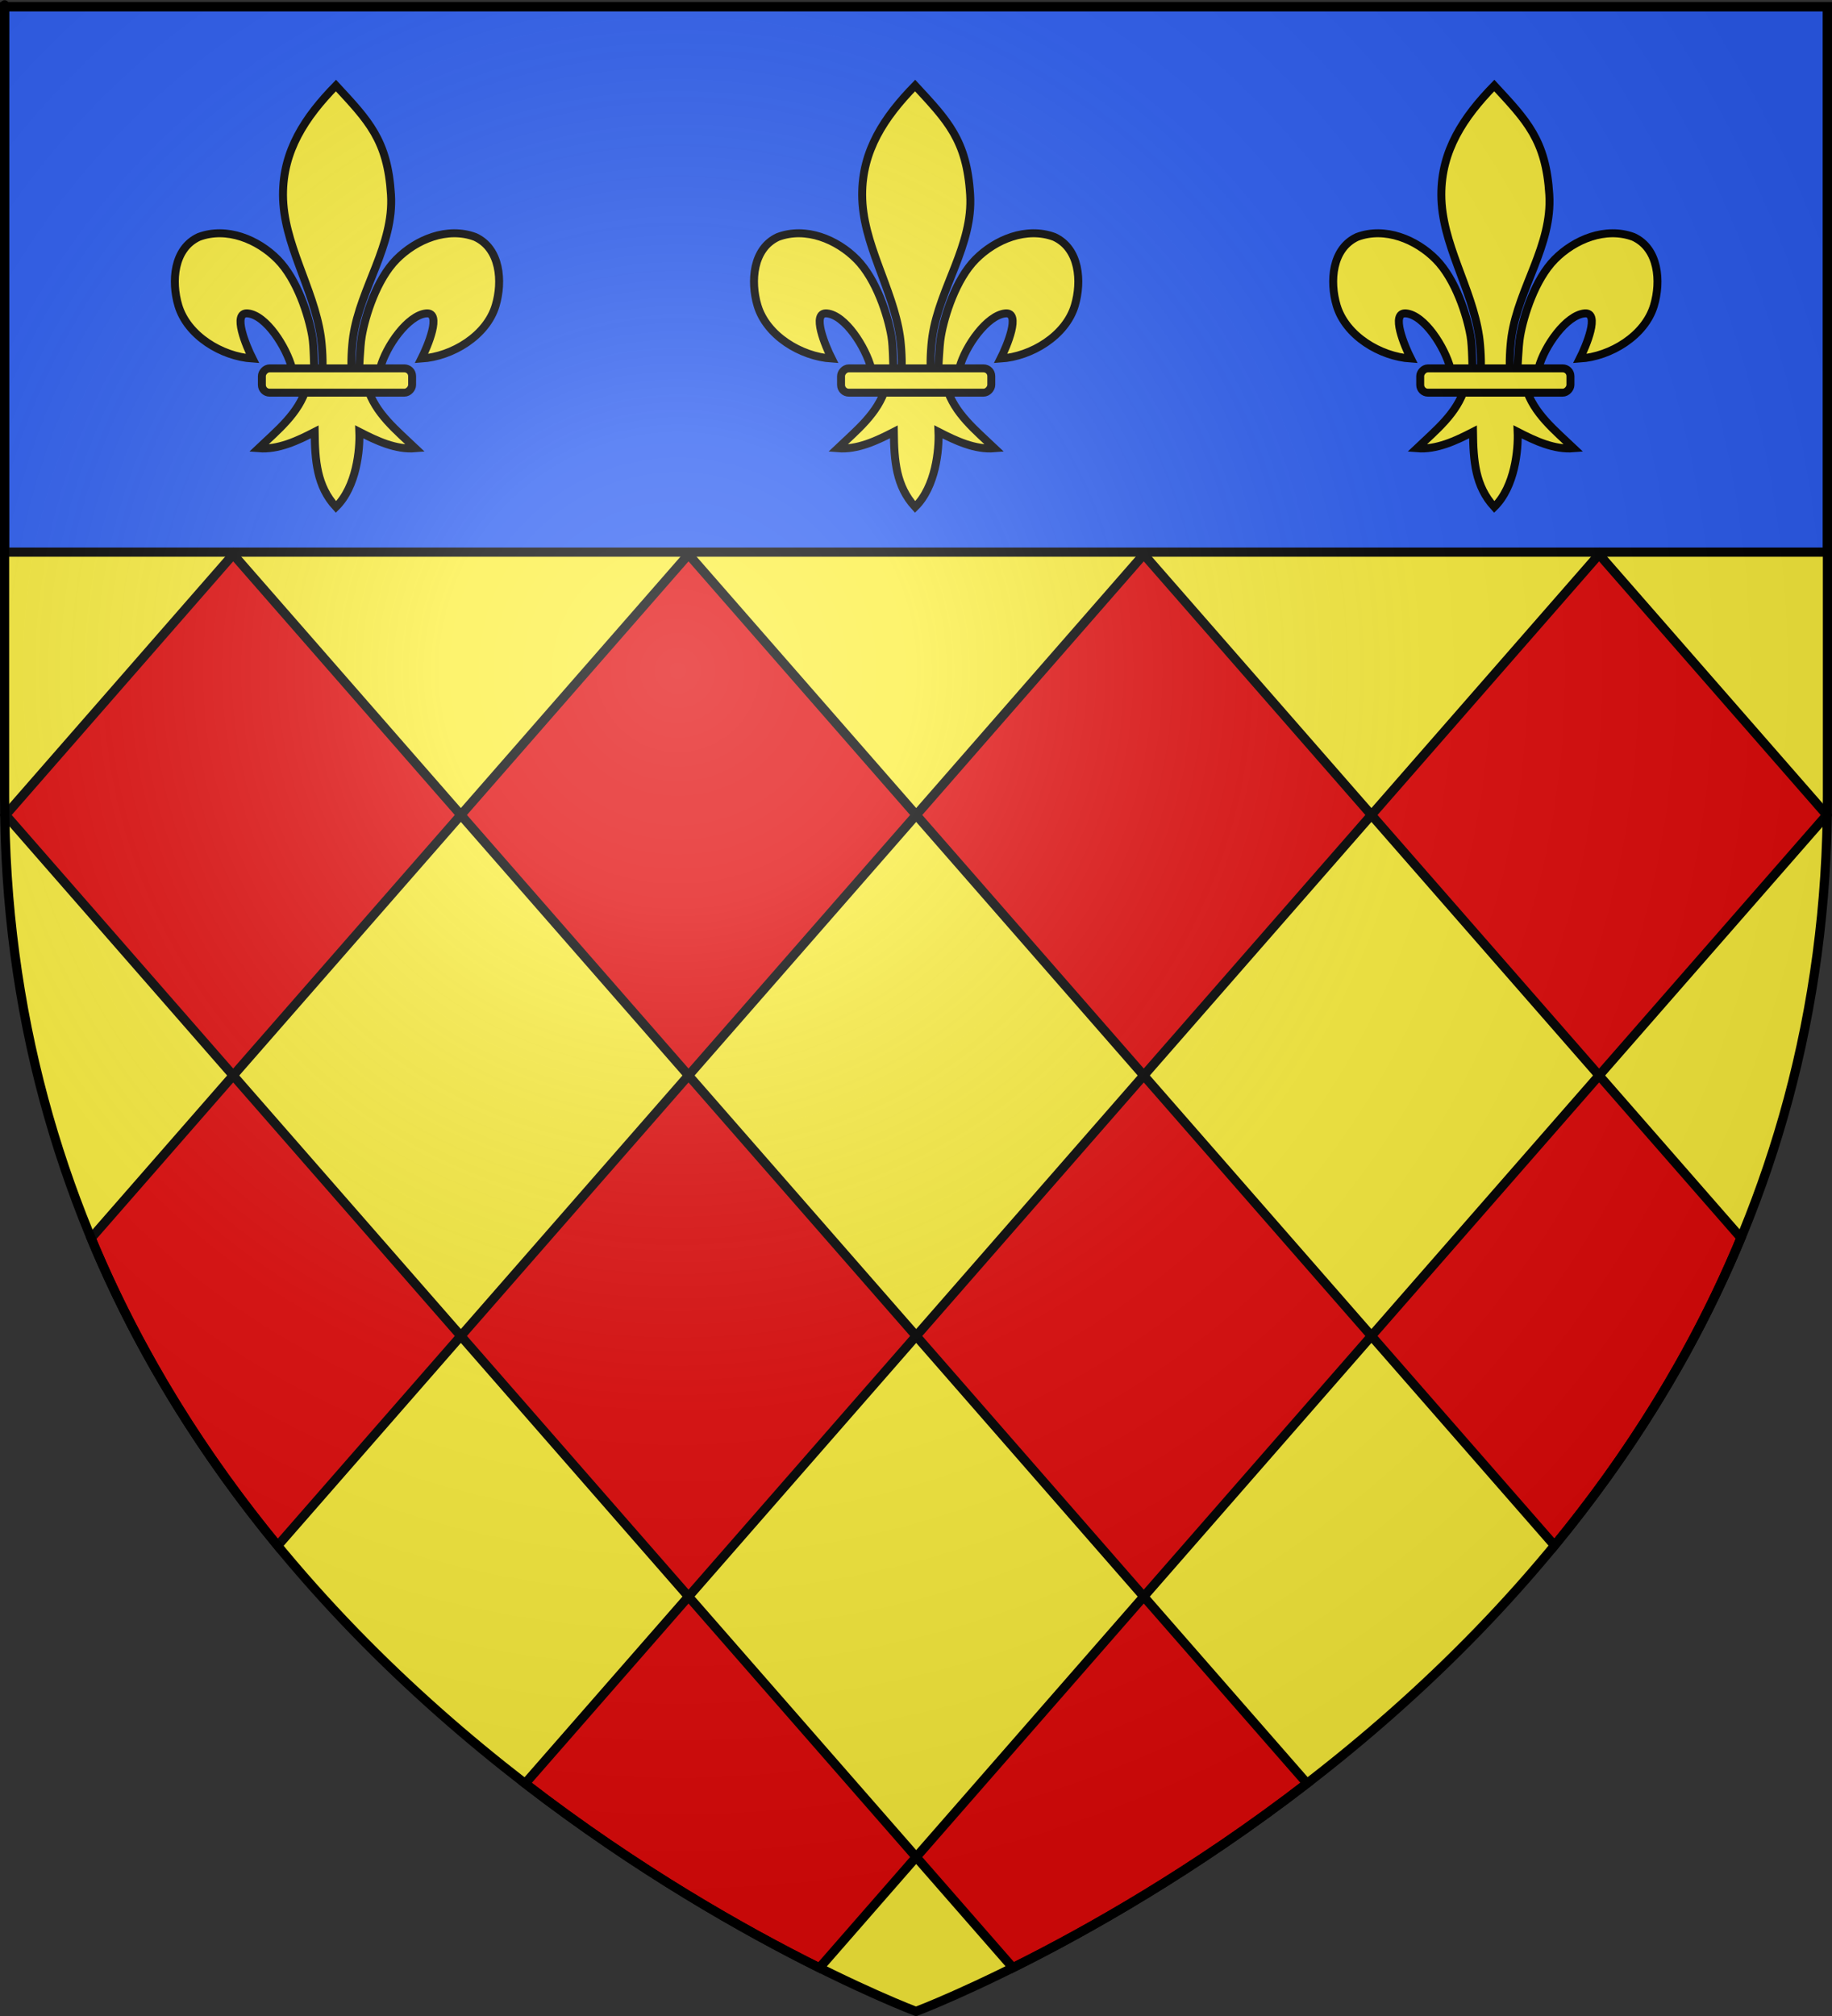
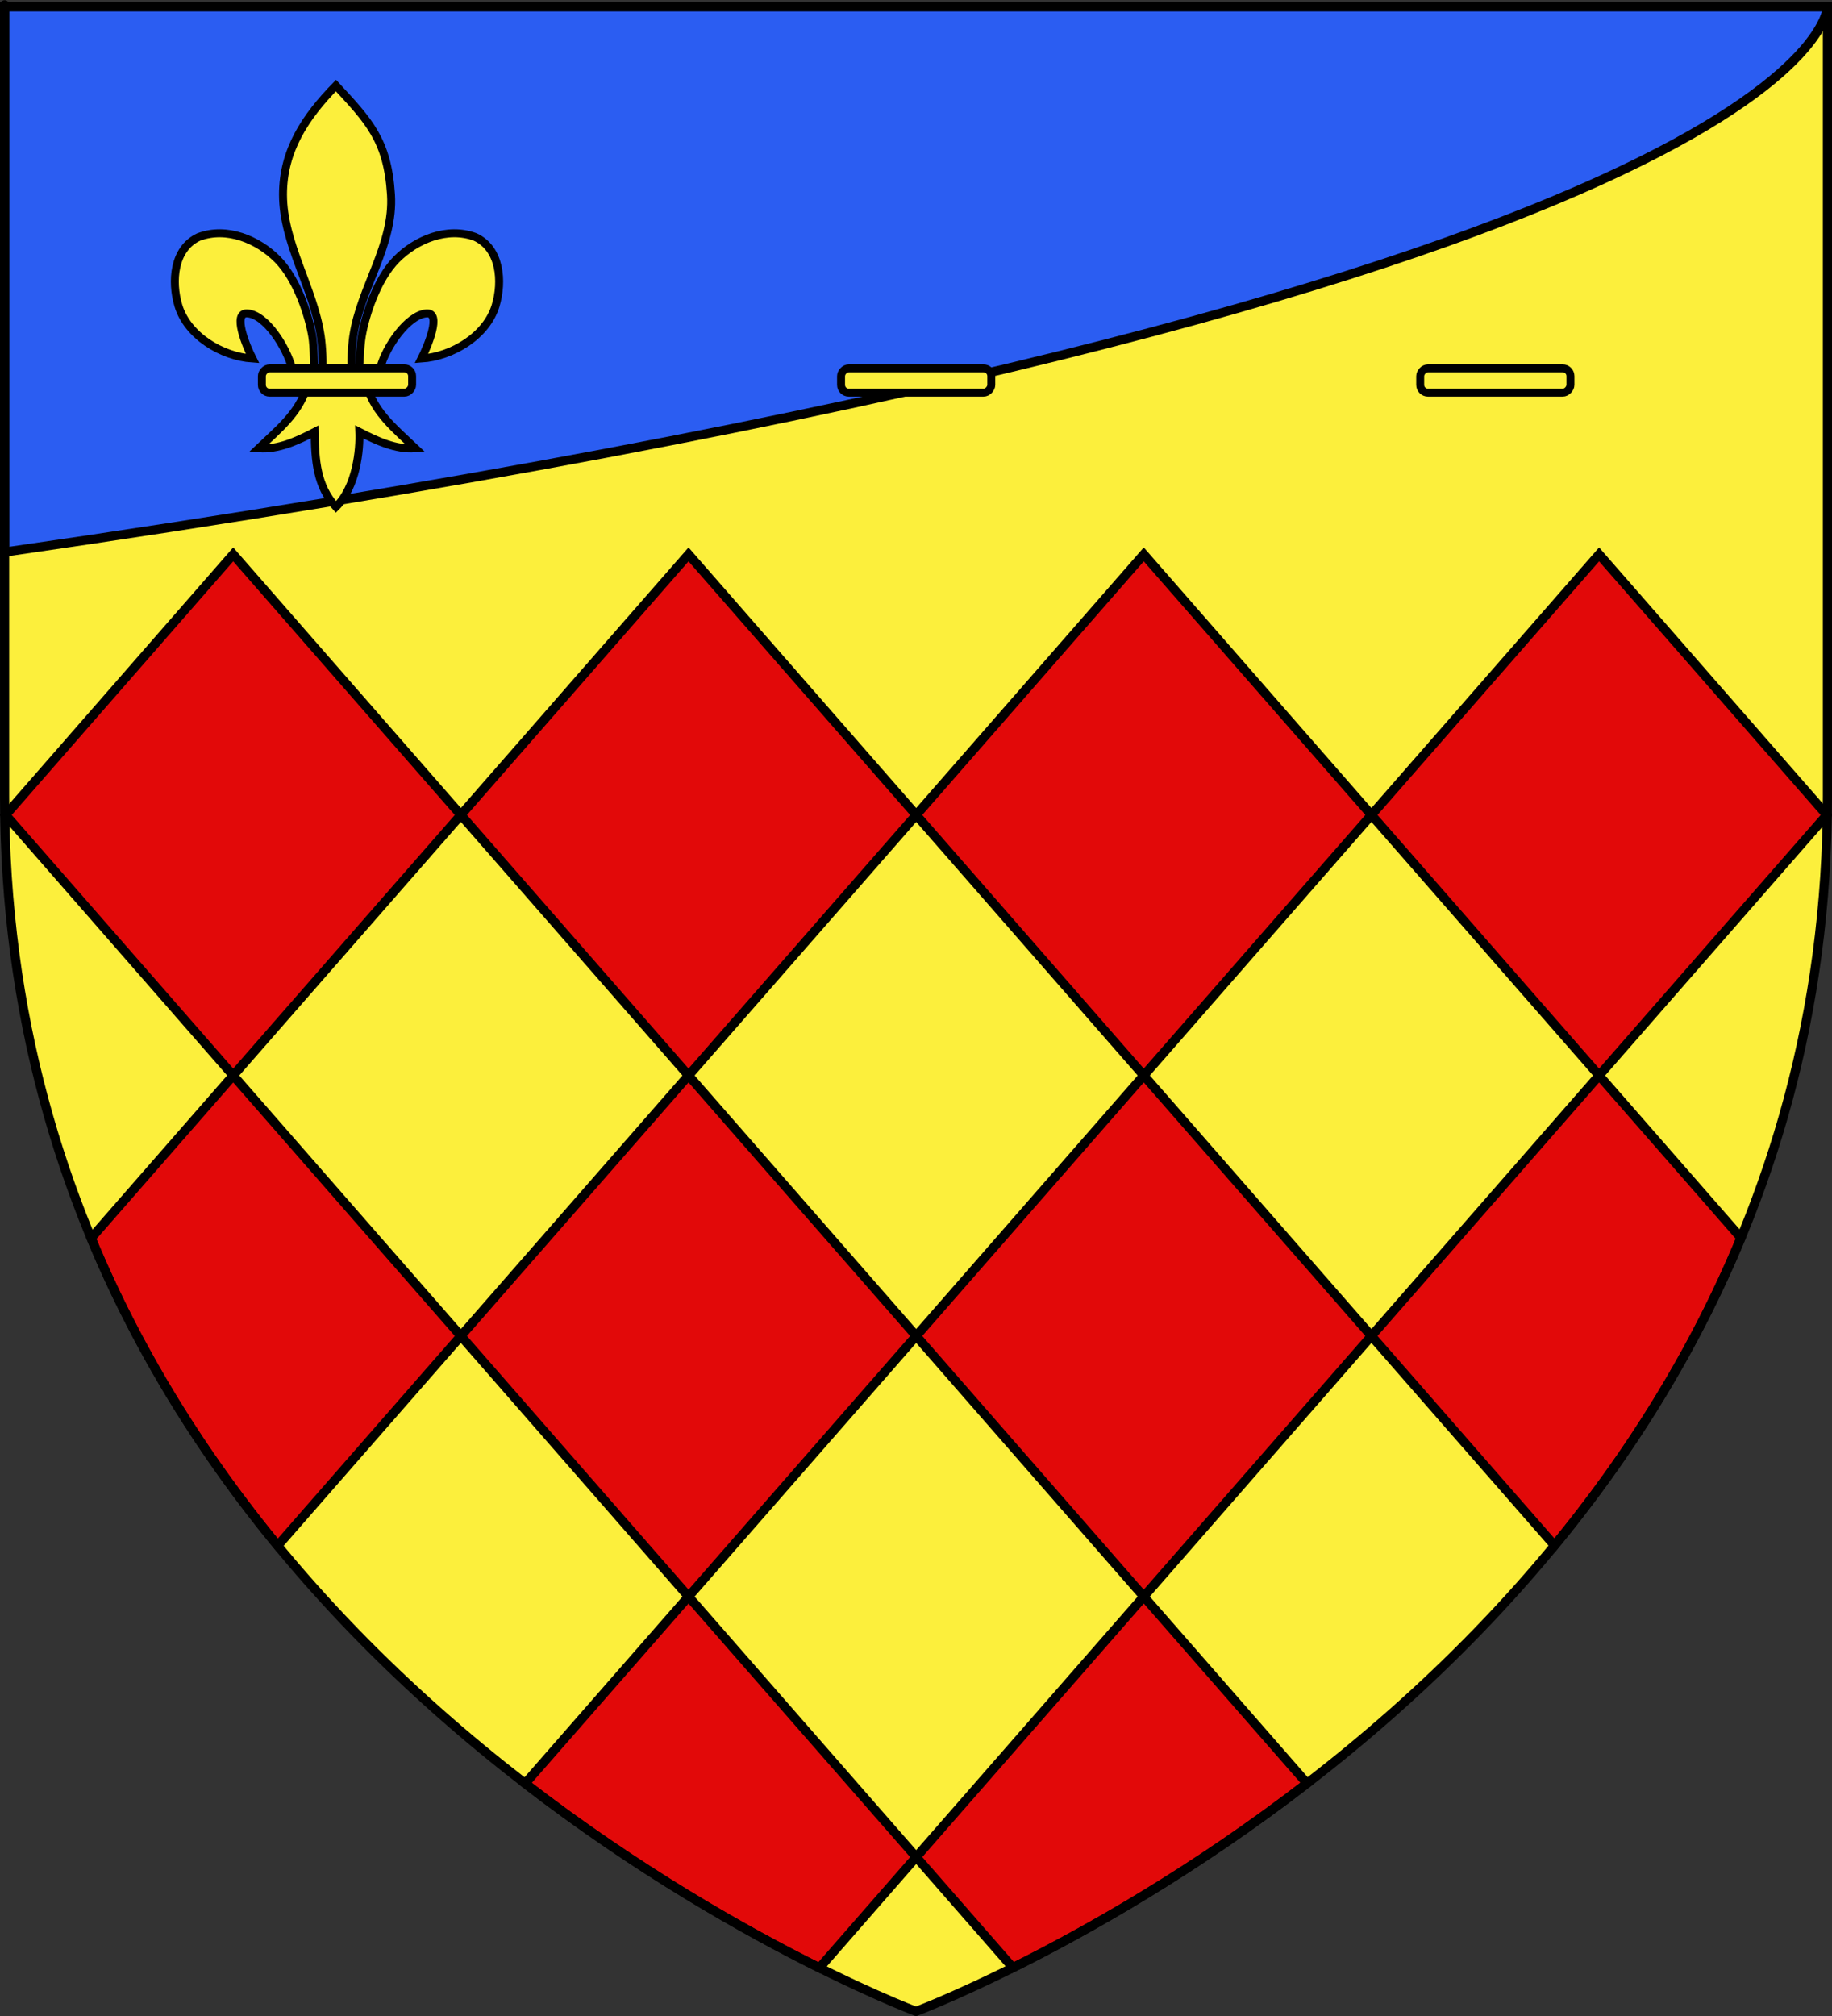
<svg xmlns="http://www.w3.org/2000/svg" xmlns:ns1="http://sodipodi.sourceforge.net/DTD/sodipodi-0.dtd" xmlns:ns2="http://www.inkscape.org/namespaces/inkscape" xmlns:xlink="http://www.w3.org/1999/xlink" height="660" width="600" version="1.0" id="svg2" ns1:version="0.32" ns2:version="0.46" ns1:docname="Blason ville fr Breteuil (Eure).svg" ns1:docbase="D:\Mes documents\Renaud-Notre Lapin" ns2:export-filename="/Users/olivier/Desktop/Blason Rouge/Blason_Vide_3D.png" ns2:export-xdpi="144" ns2:export-ydpi="144" ns2:output_extension="org.inkscape.output.svg.inkscape" style="display:inline">
  <rect width="100%" height="100%" fill="#333333" stroke="none" />
  <ns1:namedview ns2:window-height="814" ns2:window-width="1152" ns2:pageshadow="2" ns2:pageopacity="0.0" guidetolerance="10.0" gridtolerance="10.0" objecttolerance="10.0" borderopacity="1.0" bordercolor="#666666" pagecolor="#ffffff" id="base" showgrid="false" height="660px" ns2:zoom="1.26" ns2:cx="216.05822" ns2:cy="465.7504" ns2:window-x="-8" ns2:window-y="-8" ns2:current-layer="layer3" showguides="true" ns2:guide-bbox="true" />
  <desc id="desc4">Flag of Canton of Valais (Wallis)</desc>
  <defs id="defs6">
    <linearGradient id="linearGradient2893">
      <stop style="stop-color:white;stop-opacity:0.314;" offset="0" id="stop2895" />
      <stop id="stop2897" offset="0.19" style="stop-color:white;stop-opacity:0.251;" />
      <stop style="stop-color:#6b6b6b;stop-opacity:0.125;" offset="0.6" id="stop2901" />
      <stop style="stop-color:black;stop-opacity:0.125;" offset="1" id="stop2899" />
    </linearGradient>
    <radialGradient ns2:collect="always" xlink:href="#linearGradient2893" id="radialGradient3163" gradientUnits="userSpaceOnUse" gradientTransform="matrix(1.353,0,0,1.349,-77.626,-85.747)" cx="221.445" cy="226.331" fx="221.445" fy="226.331" r="300" />
    <g id="s">
      <g id="c">
        <path id="t" d="M 0,0 L 0,1 L 0.5,1 L 0,0 z" transform="matrix(0.951,0.309,-0.309,0.951,0,-1)" />
        <use xlink:href="#t" transform="scale(-1,1)" id="use2144" x="0" y="0" width="810" height="540" />
      </g>
      <g id="a">
        <use xlink:href="#c" transform="matrix(0.309,0.951,-0.951,0.309,0,0)" id="use2147" x="0" y="0" width="810" height="540" />
        <use xlink:href="#c" transform="matrix(-0.809,0.588,-0.588,-0.809,0,0)" id="use2149" x="0" y="0" width="810" height="540" />
      </g>
      <use xlink:href="#a" transform="scale(-1,1)" id="use2151" x="0" y="0" width="810" height="540" />
    </g>
  </defs>
  <g ns2:groupmode="layer" id="layer3" ns2:label="Fond écu" style="display:inline">
    <path ns2:export-ydpi="144" ns2:export-xdpi="144" id="path3553" style="opacity:1;fill:#fcef3c;fill-opacity:1;fill-rule:evenodd;stroke:none;stroke-width:2.6;stroke-linecap:butt;stroke-linejoin:miter;stroke-miterlimit:4;stroke-dasharray:none;stroke-opacity:1" d="M 300.003,658.5 C 300.003,658.5 598.503,546.18 598.503,260.728 C 598.503,-24.723 598.503,2.176 598.503,2.176 L 1.503,2.176 L 1.503,260.728 C 1.503,546.18 300.003,658.5 300.003,658.5 z" ns1:nodetypes="cccccc" />
    <path transform="translate(549.07,-461.122)" ns1:end="6.2831853" ns1:start="1.357941" d="M -95.745,281.381 A 0,4.787 0 1 1 -95.745,276.702 L -95.745,276.702 z" ns1:ry="4.7872343" ns1:rx="0" ns1:cy="276.70212" ns1:cx="-95.744682" id="path13306" style="opacity:0.615;fill:#fcef3c;fill-opacity:0.991;fill-rule:evenodd;stroke:#000000;stroke-width:2.5;stroke-linecap:round;stroke-linejoin:round;stroke-miterlimit:4;stroke-dasharray:none;stroke-dashoffset:0;stroke-opacity:1" ns1:type="arc" />
    <path transform="translate(597.967,-298.389)" ns1:end="6.2831853" ns1:start="1.357941" d="M -95.745,281.381 A 0,4.787 0 1 1 -95.745,276.702 L -95.745,276.702 z" ns1:ry="4.7872343" ns1:rx="0" ns1:cy="276.70212" ns1:cx="-95.744682" id="path6508" style="opacity:0.615;fill:#fcef3c;fill-opacity:0.991;fill-rule:evenodd;stroke:#000000;stroke-width:2.5;stroke-linecap:round;stroke-linejoin:round;stroke-miterlimit:4;stroke-dasharray:none;stroke-dashoffset:0;stroke-opacity:1" ns1:type="arc" />
-     <rect y="106.098" x="77.549" height="0" width="2" id="rect12745" style="fill:#ffffff;fill-opacity:1;fill-rule:evenodd;stroke:#000000;stroke-width:2;stroke-linecap:round;stroke-linejoin:round;stroke-miterlimit:4;stroke-dasharray:none;stroke-dashoffset:0;stroke-opacity:1" />
    <rect y="182.939" x="-870.308" height="0" width="6" id="rect8308" style="fill:#fcef3c;fill-opacity:0.599;stroke:#000000;stroke-width:2.5;stroke-miterlimit:4;stroke-dasharray:none;stroke-opacity:1" />
-     <path style="opacity:1;fill:#2b5df2;fill-opacity:1;fill-rule:evenodd;stroke:#000000;stroke-width:3;stroke-linecap:butt;stroke-linejoin:miter;stroke-miterlimit:4;stroke-dasharray:none;stroke-opacity:1;display:inline" d="M 1.503,2.188 L 1.503,180.75 L 598.503,180.75 C 598.503,94.637 598.503,2.188 598.503,2.188 L 1.503,2.188 z" id="path9319" />
+     <path style="opacity:1;fill:#2b5df2;fill-opacity:1;fill-rule:evenodd;stroke:#000000;stroke-width:3;stroke-linecap:butt;stroke-linejoin:miter;stroke-miterlimit:4;stroke-dasharray:none;stroke-opacity:1;display:inline" d="M 1.503,2.188 L 1.503,180.75 C 598.503,94.637 598.503,2.188 598.503,2.188 L 1.503,2.188 z" id="path9319" />
    <g id="g9785" transform="translate(12.013,4.126)" style="stroke:#000000;stroke-opacity:1;stroke-width:2.6;stroke-miterlimit:4;stroke-dasharray:none">
      <g id="g9717" transform="matrix(0.497,0,0,0.497,44.15,22.75)" style="stroke:#000000;stroke-opacity:1;stroke-width:5.236;stroke-miterlimit:4;stroke-dasharray:none">
        <g style="display:inline;stroke:#000000;stroke-opacity:1;stroke-width:5.236;stroke-miterlimit:4;stroke-dasharray:none" transform="translate(-551.047,-391.498)" ns2:label="Timbre" id="g9719" />
        <g style="display:inline;stroke:#000000;stroke-opacity:1;stroke-width:5.236;stroke-miterlimit:4;stroke-dasharray:none" transform="translate(-551.047,-391.498)" id="g9721" ns2:label="Escudo" />
        <g transform="translate(-494.619,-468.138)" style="display:inline;stroke:#000000;stroke-opacity:1;stroke-width:5.236;stroke-miterlimit:4;stroke-dasharray:none" ns2:label="Piezas" id="g9723" />
        <g transform="translate(-494.619,-468.138)" style="display:inline;stroke:#000000;stroke-opacity:1;stroke-width:5.236;stroke-miterlimit:4;stroke-dasharray:none" ns2:label="Muebles" id="g9725" />
        <g transform="translate(-494.619,-468.138)" ns2:label="Ornamento" id="g9727" style="stroke:#000000;stroke-opacity:1;stroke-width:5.236;stroke-miterlimit:4;stroke-dasharray:none" />
        <g transform="translate(-494.619,-468.138)" style="display:inline;stroke:#000000;stroke-opacity:1;stroke-width:5.236;stroke-miterlimit:4;stroke-dasharray:none" ns2:label="Borde 3px" id="g9729">
          <g style="display:inline;stroke:#000000;stroke-opacity:1;stroke-width:5.236;stroke-miterlimit:4;stroke-dasharray:none" transform="translate(132.064,371.229)" ns2:label="Timbre" id="g9731" />
          <g style="display:inline;stroke:#000000;stroke-opacity:1;stroke-width:5.236;stroke-miterlimit:4;stroke-dasharray:none" transform="translate(132.064,371.229)" id="g9733" ns2:label="Escudo" />
          <g transform="translate(188.493,294.589)" style="display:inline;stroke:#000000;stroke-opacity:1;stroke-width:5.236;stroke-miterlimit:4;stroke-dasharray:none" ns2:label="Piezas" id="g9735" />
          <g transform="translate(188.493,294.589)" style="display:inline;stroke:#000000;stroke-opacity:1;stroke-width:5.236;stroke-miterlimit:4;stroke-dasharray:none" ns2:label="Muebles" id="g9737" />
          <g transform="translate(188.493,294.589)" ns2:label="Ornamento" id="g9739" style="stroke:#000000;stroke-opacity:1;stroke-width:5.236;stroke-miterlimit:4;stroke-dasharray:none" />
          <path ns2:connector-type="polyline" id="path9741" d="M 563.348,435.172 L 563.348,435.172" style="fill:#ffffff;fill-opacity:1;fill-rule:evenodd;stroke:#000000;stroke-width:5.236;stroke-linecap:butt;stroke-linejoin:miter;stroke-miterlimit:4;stroke-dasharray:none;stroke-opacity:1;display:inline" />
          <path ns2:connector-type="polyline" id="path9743" d="M 563.348,435.172 L 563.348,435.172" style="fill:#ffffff;fill-opacity:1;fill-rule:evenodd;stroke:#000000;stroke-width:5.236;stroke-linecap:butt;stroke-linejoin:miter;stroke-miterlimit:4;stroke-dasharray:none;stroke-opacity:1;display:inline" />
          <g transform="matrix(0.728,0,0,0.728,638.019,1001.884)" id="g9745" style="stroke:#000000;stroke-width:7.191;stroke-miterlimit:4;stroke-dasharray:none;stroke-opacity:1;display:inline">
            <path style="fill:#fcef3c;fill-opacity:1;fill-rule:evenodd;stroke:#000000;stroke-width:7.191;stroke-linecap:butt;stroke-linejoin:miter;stroke-miterlimit:4;stroke-dasharray:none;stroke-opacity:1" d="M -48.097,-730.047 C -18.635,-698.201 -1.311,-680.639 1.716,-631.226 C 4.517,-585.498 -25.913,-547.267 -32.472,-503.038 C -33.716,-494.649 -34.783,-477.525 -33.659,-470.58 C -32.827,-465.437 -30.267,-449.725 -27.472,-469.166 C -26.897,-473.165 -26.485,-493.226 -24.722,-503.413 C -21.51,-521.974 -11.224,-554.612 6.622,-572.694 C 24.46,-590.769 52.726,-602.493 77.934,-593.038 C 100.774,-582.5 102.933,-552.738 96.434,-530.976 C 88.296,-503.72 57.193,-484.855 29.309,-483.007 C 34.835,-493.933 48.059,-525.12 33.716,-523.882 C 17.113,-522.449 -2.747,-494.201 -7.917,-474.823 C -9.864,-467.525 -9.078,-456.195 -19.503,-456.663 C -12.628,-433.435 6.777,-418.065 23.778,-401.851 C 6.056,-400.377 -11.477,-408.718 -26.941,-416.663 C -26.287,-400.738 -29.378,-367.096 -48.097,-348.726 C -65.472,-367.642 -67.053,-390.712 -67.378,-416.663 C -82.841,-408.718 -100.374,-400.377 -118.097,-401.851 C -101.096,-418.065 -81.69,-433.435 -74.816,-456.663 C -85.241,-456.195 -85.868,-466.818 -87.816,-474.116 C -92.986,-493.493 -111.432,-522.449 -128.034,-523.882 C -142.378,-525.12 -129.153,-493.933 -123.628,-483.007 C -151.512,-484.855 -182.614,-503.72 -190.753,-530.976 C -197.252,-552.738 -195.093,-582.5 -172.253,-593.038 C -147.045,-602.493 -118.779,-590.769 -100.941,-572.694 C -83.095,-554.612 -72.809,-521.974 -69.597,-503.413 C -67.834,-493.226 -68.129,-474.579 -67.554,-470.58 C -64.758,-451.139 -61.492,-465.437 -60.659,-470.58 C -59.535,-477.525 -60.603,-494.649 -61.847,-503.038 C -68.406,-547.267 -95.956,-587.053 -96.034,-631.226 C -96.104,-671.112 -76.051,-701.46 -48.097,-730.047 z" id="path9747" ns1:nodetypes="csssssscscsscccccccsscscssssssc" />
            <rect rx="7.012" style="fill:#fcef3c;fill-opacity:1;fill-rule:evenodd;stroke:#000000;stroke-width:7.191;stroke-linejoin:round;stroke-miterlimit:4;stroke-dasharray:none;stroke-opacity:1" id="rect9749" width="136" height="22" x="-20.841" y="-474.154" ry="7.012" transform="scale(-1,1)" />
          </g>
        </g>
      </g>
      <g id="g9751" transform="matrix(0.497,0,0,0.497,233.832,22.75)" style="stroke:#000000;stroke-opacity:1;stroke-width:5.236;stroke-miterlimit:4;stroke-dasharray:none">
        <g style="display:inline;stroke:#000000;stroke-opacity:1;stroke-width:5.236;stroke-miterlimit:4;stroke-dasharray:none" transform="translate(-551.047,-391.498)" ns2:label="Timbre" id="g9753" />
        <g style="display:inline;stroke:#000000;stroke-opacity:1;stroke-width:5.236;stroke-miterlimit:4;stroke-dasharray:none" transform="translate(-551.047,-391.498)" id="g9755" ns2:label="Escudo" />
        <g transform="translate(-494.619,-468.138)" style="display:inline;stroke:#000000;stroke-opacity:1;stroke-width:5.236;stroke-miterlimit:4;stroke-dasharray:none" ns2:label="Piezas" id="g9757" />
        <g transform="translate(-494.619,-468.138)" style="display:inline;stroke:#000000;stroke-opacity:1;stroke-width:5.236;stroke-miterlimit:4;stroke-dasharray:none" ns2:label="Muebles" id="g9759" />
        <g transform="translate(-494.619,-468.138)" ns2:label="Ornamento" id="g9761" style="stroke:#000000;stroke-opacity:1;stroke-width:5.236;stroke-miterlimit:4;stroke-dasharray:none" />
        <g transform="translate(-494.619,-468.138)" style="display:inline;stroke:#000000;stroke-opacity:1;stroke-width:5.236;stroke-miterlimit:4;stroke-dasharray:none" ns2:label="Borde 3px" id="g9763">
          <g style="display:inline;stroke:#000000;stroke-opacity:1;stroke-width:5.236;stroke-miterlimit:4;stroke-dasharray:none" transform="translate(132.064,371.229)" ns2:label="Timbre" id="g9765" />
          <g style="display:inline;stroke:#000000;stroke-opacity:1;stroke-width:5.236;stroke-miterlimit:4;stroke-dasharray:none" transform="translate(132.064,371.229)" id="g9767" ns2:label="Escudo" />
          <g transform="translate(188.493,294.589)" style="display:inline;stroke:#000000;stroke-opacity:1;stroke-width:5.236;stroke-miterlimit:4;stroke-dasharray:none" ns2:label="Piezas" id="g9769" />
          <g transform="translate(188.493,294.589)" style="display:inline;stroke:#000000;stroke-opacity:1;stroke-width:5.236;stroke-miterlimit:4;stroke-dasharray:none" ns2:label="Muebles" id="g9771" />
          <g transform="translate(188.493,294.589)" ns2:label="Ornamento" id="g9773" style="stroke:#000000;stroke-opacity:1;stroke-width:5.236;stroke-miterlimit:4;stroke-dasharray:none" />
          <path ns2:connector-type="polyline" id="path9775" d="M 563.348,435.172 L 563.348,435.172" style="fill:#ffffff;fill-opacity:1;fill-rule:evenodd;stroke:#000000;stroke-width:5.236;stroke-linecap:butt;stroke-linejoin:miter;stroke-miterlimit:4;stroke-dasharray:none;stroke-opacity:1;display:inline" />
          <path ns2:connector-type="polyline" id="path9777" d="M 563.348,435.172 L 563.348,435.172" style="fill:#ffffff;fill-opacity:1;fill-rule:evenodd;stroke:#000000;stroke-width:5.236;stroke-linecap:butt;stroke-linejoin:miter;stroke-miterlimit:4;stroke-dasharray:none;stroke-opacity:1;display:inline" />
          <g transform="matrix(0.728,0,0,0.728,638.019,1001.884)" id="g9779" style="stroke:#000000;stroke-width:7.191;stroke-miterlimit:4;stroke-dasharray:none;stroke-opacity:1;display:inline">
-             <path style="fill:#fcef3c;fill-opacity:1;fill-rule:evenodd;stroke:#000000;stroke-width:7.191;stroke-linecap:butt;stroke-linejoin:miter;stroke-miterlimit:4;stroke-dasharray:none;stroke-opacity:1" d="M -48.097,-730.047 C -18.635,-698.201 -1.311,-680.639 1.716,-631.226 C 4.517,-585.498 -25.913,-547.267 -32.472,-503.038 C -33.716,-494.649 -34.783,-477.525 -33.659,-470.58 C -32.827,-465.437 -30.267,-449.725 -27.472,-469.166 C -26.897,-473.165 -26.485,-493.226 -24.722,-503.413 C -21.51,-521.974 -11.224,-554.612 6.622,-572.694 C 24.46,-590.769 52.726,-602.493 77.934,-593.038 C 100.774,-582.5 102.933,-552.738 96.434,-530.976 C 88.296,-503.72 57.193,-484.855 29.309,-483.007 C 34.835,-493.933 48.059,-525.12 33.716,-523.882 C 17.113,-522.449 -2.747,-494.201 -7.917,-474.823 C -9.864,-467.525 -9.078,-456.195 -19.503,-456.663 C -12.628,-433.435 6.777,-418.065 23.778,-401.851 C 6.056,-400.377 -11.477,-408.718 -26.941,-416.663 C -26.287,-400.738 -29.378,-367.096 -48.097,-348.726 C -65.472,-367.642 -67.053,-390.712 -67.378,-416.663 C -82.841,-408.718 -100.374,-400.377 -118.097,-401.851 C -101.096,-418.065 -81.69,-433.435 -74.816,-456.663 C -85.241,-456.195 -85.868,-466.818 -87.816,-474.116 C -92.986,-493.493 -111.432,-522.449 -128.034,-523.882 C -142.378,-525.12 -129.153,-493.933 -123.628,-483.007 C -151.512,-484.855 -182.614,-503.72 -190.753,-530.976 C -197.252,-552.738 -195.093,-582.5 -172.253,-593.038 C -147.045,-602.493 -118.779,-590.769 -100.941,-572.694 C -83.095,-554.612 -72.809,-521.974 -69.597,-503.413 C -67.834,-493.226 -68.129,-474.579 -67.554,-470.58 C -64.758,-451.139 -61.492,-465.437 -60.659,-470.58 C -59.535,-477.525 -60.603,-494.649 -61.847,-503.038 C -68.406,-547.267 -95.956,-587.053 -96.034,-631.226 C -96.104,-671.112 -76.051,-701.46 -48.097,-730.047 z" id="path9781" ns1:nodetypes="csssssscscsscccccccsscscssssssc" />
            <rect rx="7.012" style="fill:#fcef3c;fill-opacity:1;fill-rule:evenodd;stroke:#000000;stroke-width:7.191;stroke-linejoin:round;stroke-miterlimit:4;stroke-dasharray:none;stroke-opacity:1" id="rect9783" width="136" height="22" x="-20.841" y="-474.154" ry="7.012" transform="scale(-1,1)" />
          </g>
        </g>
      </g>
      <g transform="matrix(0.497,0,0,0.497,423.515,22.75)" id="g9695" style="stroke:#000000;stroke-opacity:1;stroke-width:5.236;stroke-miterlimit:4;stroke-dasharray:none">
        <g id="g9697" ns2:label="Timbre" transform="translate(-551.047,-391.498)" style="display:inline;stroke:#000000;stroke-opacity:1;stroke-width:5.236;stroke-miterlimit:4;stroke-dasharray:none" />
        <g ns2:label="Escudo" id="g9699" transform="translate(-551.047,-391.498)" style="display:inline;stroke:#000000;stroke-opacity:1;stroke-width:5.236;stroke-miterlimit:4;stroke-dasharray:none" />
        <g id="g9701" ns2:label="Piezas" style="display:inline;stroke:#000000;stroke-opacity:1;stroke-width:5.236;stroke-miterlimit:4;stroke-dasharray:none" transform="translate(-494.619,-468.138)" />
        <g id="layer5" ns2:label="Muebles" style="display:inline;stroke:#000000;stroke-opacity:1;stroke-width:5.236;stroke-miterlimit:4;stroke-dasharray:none" transform="translate(-494.619,-468.138)" />
        <g id="g9704" ns2:label="Ornamento" transform="translate(-494.619,-468.138)" style="stroke:#000000;stroke-opacity:1;stroke-width:5.236;stroke-miterlimit:4;stroke-dasharray:none" />
        <g id="layer6" ns2:label="Borde 3px" style="display:inline;stroke:#000000;stroke-opacity:1;stroke-width:5.236;stroke-miterlimit:4;stroke-dasharray:none" transform="translate(-494.619,-468.138)">
          <g id="g4474" ns2:label="Timbre" transform="translate(132.064,371.229)" style="display:inline;stroke:#000000;stroke-opacity:1;stroke-width:5.236;stroke-miterlimit:4;stroke-dasharray:none" />
          <g ns2:label="Escudo" id="g4476" transform="translate(132.064,371.229)" style="display:inline;stroke:#000000;stroke-opacity:1;stroke-width:5.236;stroke-miterlimit:4;stroke-dasharray:none" />
          <g id="g4478" ns2:label="Piezas" style="display:inline;stroke:#000000;stroke-opacity:1;stroke-width:5.236;stroke-miterlimit:4;stroke-dasharray:none" transform="translate(188.493,294.589)" />
          <g id="g4480" ns2:label="Muebles" style="display:inline;stroke:#000000;stroke-opacity:1;stroke-width:5.236;stroke-miterlimit:4;stroke-dasharray:none" transform="translate(188.493,294.589)" />
          <g id="g4482" ns2:label="Ornamento" transform="translate(188.493,294.589)" style="stroke:#000000;stroke-opacity:1;stroke-width:5.236;stroke-miterlimit:4;stroke-dasharray:none" />
          <path style="fill:#ffffff;fill-opacity:1;fill-rule:evenodd;stroke:#000000;stroke-width:5.236;stroke-linecap:butt;stroke-linejoin:miter;stroke-miterlimit:4;stroke-dasharray:none;stroke-opacity:1;display:inline" d="M 563.348,435.172 L 563.348,435.172" id="path2459" ns2:connector-type="polyline" />
          <path style="fill:#ffffff;fill-opacity:1;fill-rule:evenodd;stroke:#000000;stroke-width:5.236;stroke-linecap:butt;stroke-linejoin:miter;stroke-miterlimit:4;stroke-dasharray:none;stroke-opacity:1;display:inline" d="M 563.348,435.172 L 563.348,435.172" id="path2461" ns2:connector-type="polyline" />
          <g style="stroke:#000000;stroke-width:7.191;stroke-miterlimit:4;stroke-dasharray:none;stroke-opacity:1;display:inline" id="g3413" transform="matrix(0.728,0,0,0.728,638.019,1001.884)">
-             <path ns1:nodetypes="csssssscscsscccccccsscscssssssc" id="path3415" d="M -48.097,-730.047 C -18.635,-698.201 -1.311,-680.639 1.716,-631.226 C 4.517,-585.498 -25.913,-547.267 -32.472,-503.038 C -33.716,-494.649 -34.783,-477.525 -33.659,-470.58 C -32.827,-465.437 -30.267,-449.725 -27.472,-469.166 C -26.897,-473.165 -26.485,-493.226 -24.722,-503.413 C -21.51,-521.974 -11.224,-554.612 6.622,-572.694 C 24.46,-590.769 52.726,-602.493 77.934,-593.038 C 100.774,-582.5 102.933,-552.738 96.434,-530.976 C 88.296,-503.72 57.193,-484.855 29.309,-483.007 C 34.835,-493.933 48.059,-525.12 33.716,-523.882 C 17.113,-522.449 -2.747,-494.201 -7.917,-474.823 C -9.864,-467.525 -9.078,-456.195 -19.503,-456.663 C -12.628,-433.435 6.777,-418.065 23.778,-401.851 C 6.056,-400.377 -11.477,-408.718 -26.941,-416.663 C -26.287,-400.738 -29.378,-367.096 -48.097,-348.726 C -65.472,-367.642 -67.053,-390.712 -67.378,-416.663 C -82.841,-408.718 -100.374,-400.377 -118.097,-401.851 C -101.096,-418.065 -81.69,-433.435 -74.816,-456.663 C -85.241,-456.195 -85.868,-466.818 -87.816,-474.116 C -92.986,-493.493 -111.432,-522.449 -128.034,-523.882 C -142.378,-525.12 -129.153,-493.933 -123.628,-483.007 C -151.512,-484.855 -182.614,-503.72 -190.753,-530.976 C -197.252,-552.738 -195.093,-582.5 -172.253,-593.038 C -147.045,-602.493 -118.779,-590.769 -100.941,-572.694 C -83.095,-554.612 -72.809,-521.974 -69.597,-503.413 C -67.834,-493.226 -68.129,-474.579 -67.554,-470.58 C -64.758,-451.139 -61.492,-465.437 -60.659,-470.58 C -59.535,-477.525 -60.603,-494.649 -61.847,-503.038 C -68.406,-547.267 -95.956,-587.053 -96.034,-631.226 C -96.104,-671.112 -76.051,-701.46 -48.097,-730.047 z" style="fill:#fcef3c;fill-opacity:1;fill-rule:evenodd;stroke:#000000;stroke-width:7.191;stroke-linecap:butt;stroke-linejoin:miter;stroke-miterlimit:4;stroke-dasharray:none;stroke-opacity:1" />
            <rect transform="scale(-1,1)" ry="7.012" y="-474.154" x="-20.841" height="22" width="136" id="rect3417" style="fill:#fcef3c;fill-opacity:1;fill-rule:evenodd;stroke:#000000;stroke-width:7.191;stroke-linejoin:round;stroke-miterlimit:4;stroke-dasharray:none;stroke-opacity:1" rx="7.012" />
          </g>
        </g>
      </g>
    </g>
    <path style="display:inline;opacity:1;fill:#e20909;fill-opacity:1;fill-rule:evenodd;stroke:#000000;stroke-width:3;stroke-linecap:butt;stroke-linejoin:miter;stroke-miterlimit:4;stroke-dasharray:none;stroke-opacity:1" d="M 76.375 181.5 L 1.844 266.812 L 76.375 352.094 L 150.938 266.812 L 76.375 181.5 z M 150.938 266.812 L 225.5 352.094 L 300.062 266.812 L 225.5 181.5 L 150.938 266.812 z M 300.062 266.812 L 374.594 352.094 L 449.156 266.812 L 374.594 181.5 L 300.062 266.812 z M 449.156 266.812 L 523.719 352.094 L 598.281 266.812 L 523.719 181.5 L 449.156 266.812 z M 523.719 352.094 L 449.156 437.375 L 509.125 505.969 C 532.947 477.003 554.314 443.53 570.188 405.25 L 523.719 352.094 z M 449.156 437.375 L 374.594 352.094 L 300.062 437.375 L 374.594 522.688 L 449.156 437.375 z M 374.594 522.688 L 300.062 607.969 L 331.719 644.188 C 355.829 632.191 391.057 612.396 428.062 583.844 L 374.594 522.688 z M 300.062 607.969 L 225.5 522.688 L 172 583.875 C 209.038 612.445 244.274 632.264 268.375 644.25 L 300.062 607.969 z M 225.5 522.688 L 300.062 437.375 L 225.5 352.094 L 150.938 437.375 L 225.5 522.688 z M 150.938 437.375 L 76.375 352.094 L 29.844 405.344 C 45.726 443.618 67.11 477.071 90.938 506.031 L 150.938 437.375 z " id="path3377" />
  </g>
  <g ns2:groupmode="layer" id="layer4" ns2:label="Meubles" style="display:inline" />
  <g ns2:groupmode="layer" id="layer2" ns2:label="Reflet final" ns1:insensitive="true">
-     <path ns1:nodetypes="cccccc" d="M 300.003,658.5 C 300.003,658.5 598.503,546.18 598.503,260.728 C 598.503,-24.723 598.503,2.176 598.503,2.176 L 1.503,2.176 L 1.503,260.728 C 1.503,546.18 300.003,658.5 300.003,658.5 z" style="opacity:1;fill:url(#radialGradient3163);fill-opacity:1;fill-rule:evenodd;stroke:none;stroke-width:1px;stroke-linecap:butt;stroke-linejoin:miter;stroke-opacity:1" id="path2875" ns2:export-xdpi="144" ns2:export-ydpi="144" />
-   </g>
+     </g>
  <g ns2:groupmode="layer" id="layer1" ns2:label="Contour final" ns1:insensitive="true">
    <path ns1:nodetypes="cccccc" d="M 300.003,658.5 C 300.003,658.5 1.503,546.18 1.503,260.728 C 1.503,-24.723 1.503,2.176 1.503,2.176 L 598.503,2.176 L 598.503,260.728 C 598.503,546.18 300.003,658.5 300.003,658.5 z" style="opacity:1;fill:none;fill-opacity:1;fill-rule:evenodd;stroke:#000000;stroke-width:3;stroke-linecap:butt;stroke-linejoin:miter;stroke-miterlimit:4;stroke-dasharray:none;stroke-opacity:1" id="path1411" ns2:export-xdpi="144" ns2:export-ydpi="144" />
  </g>
</svg>